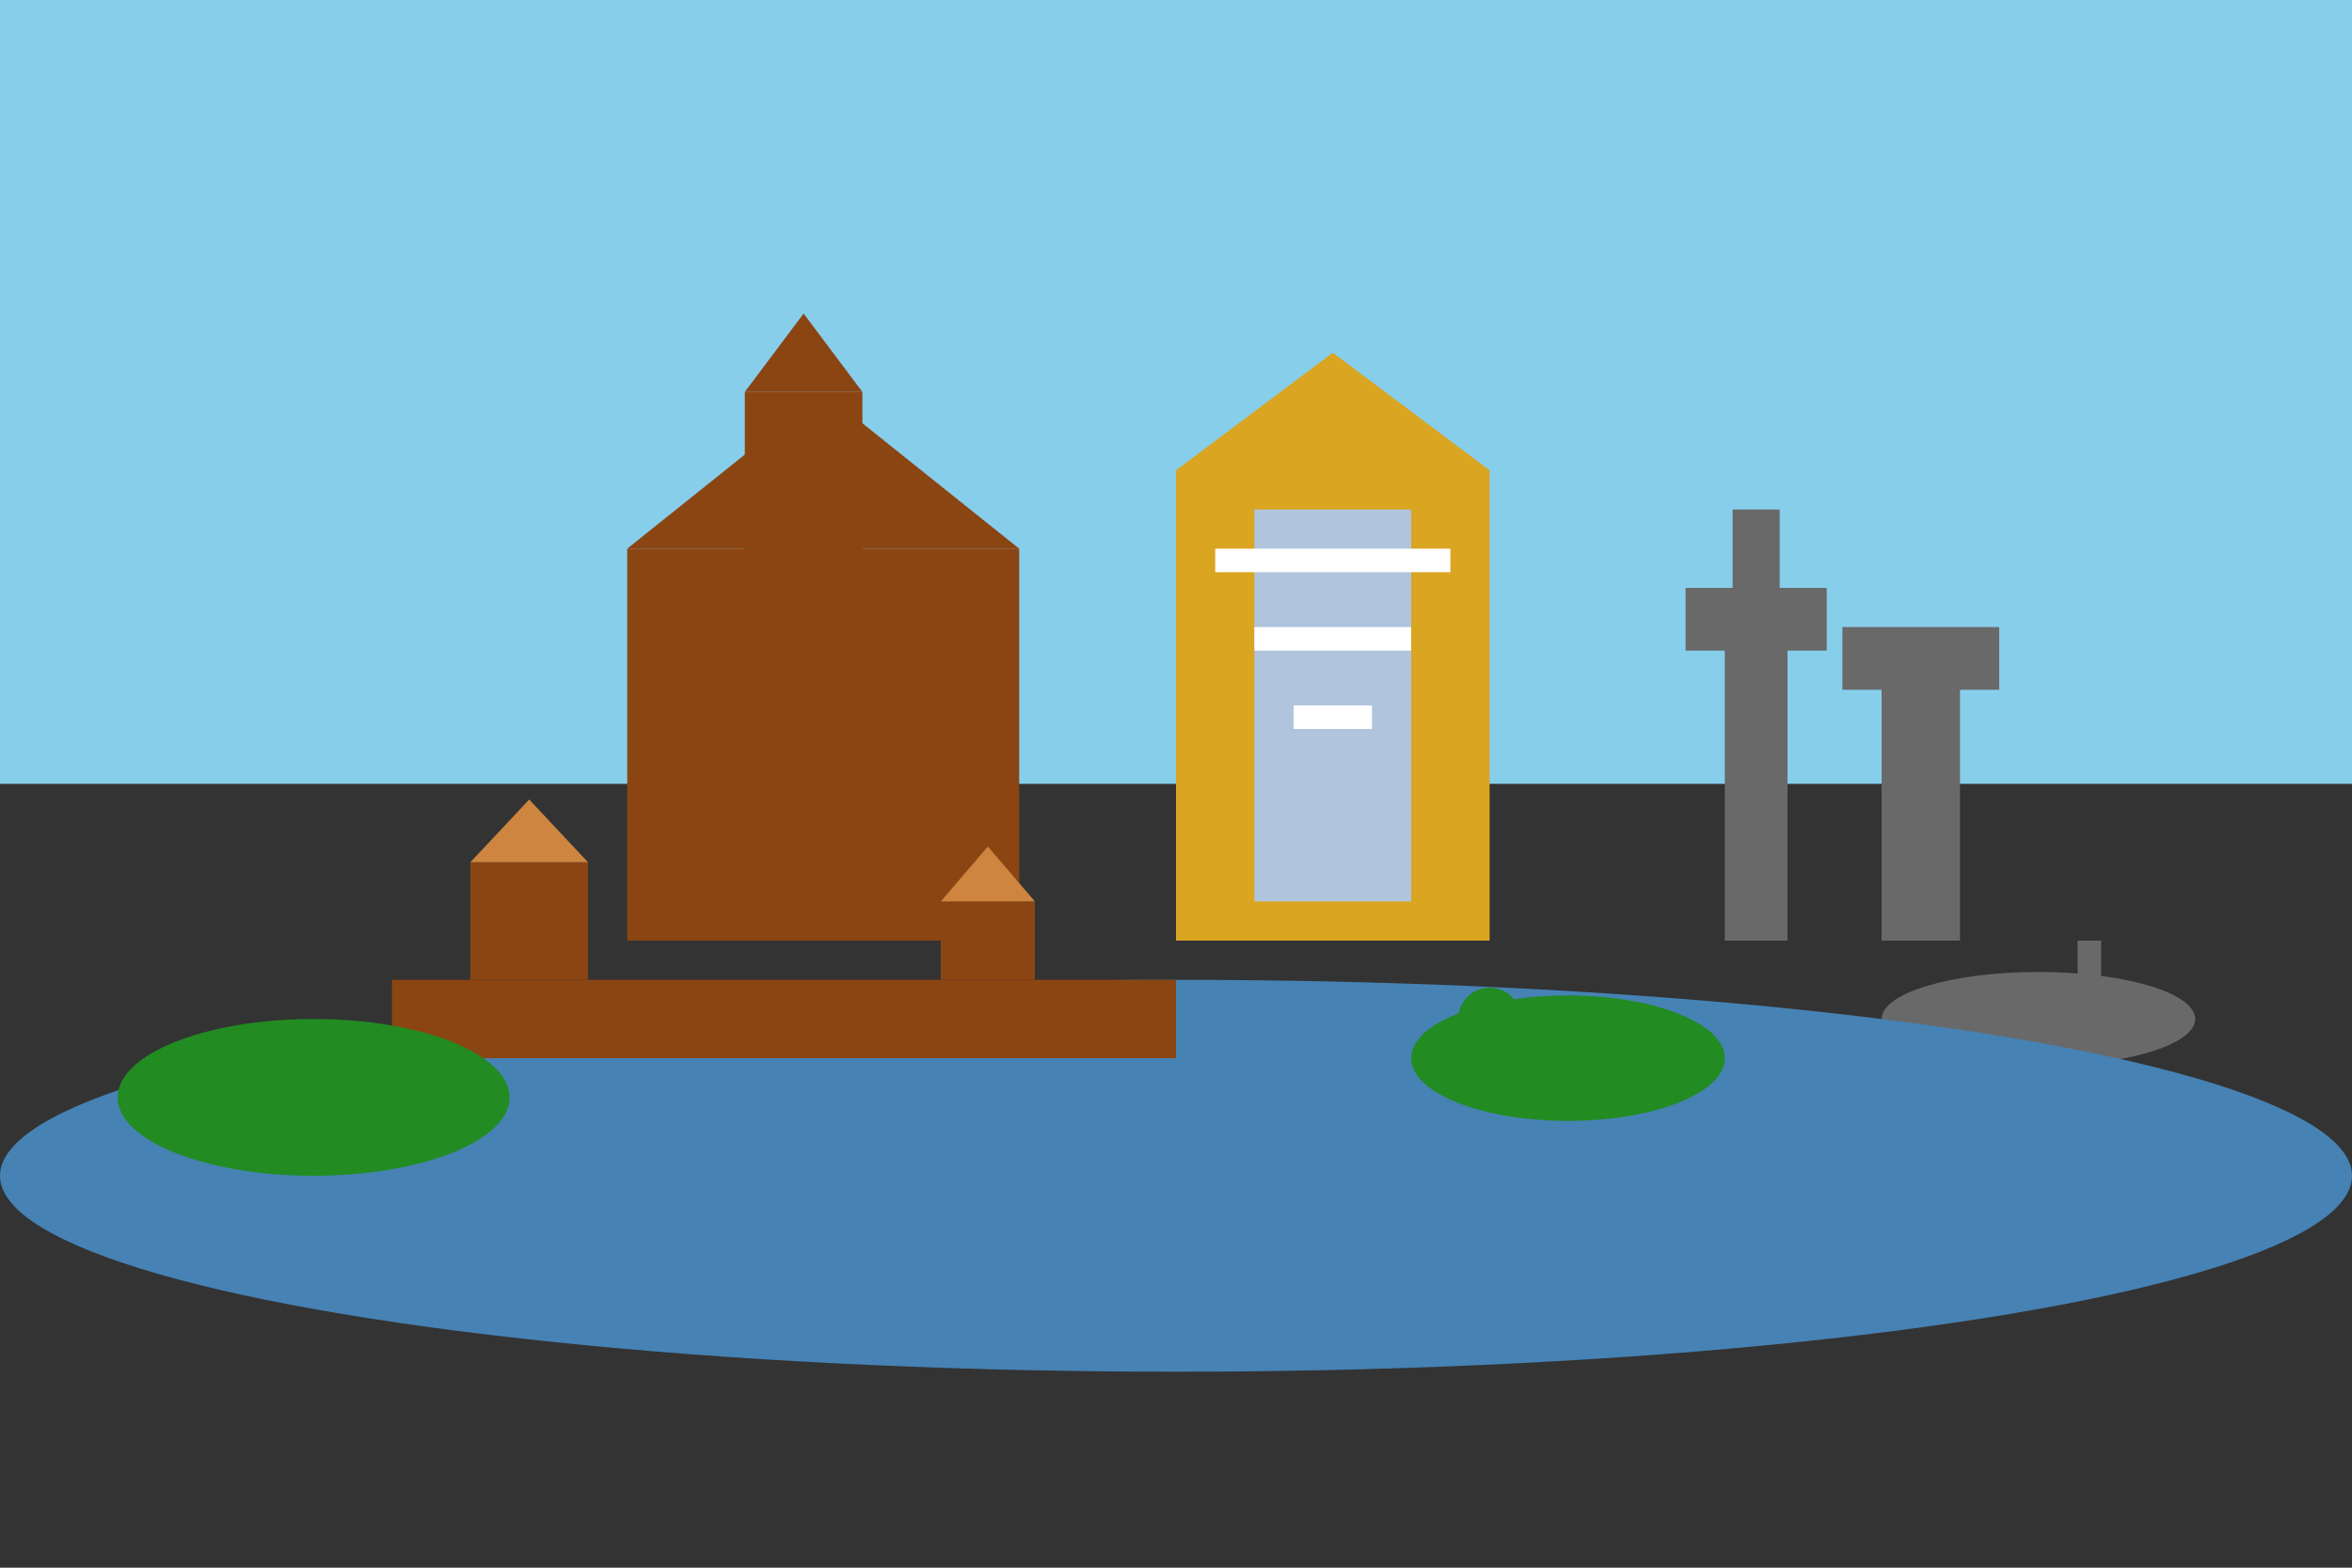
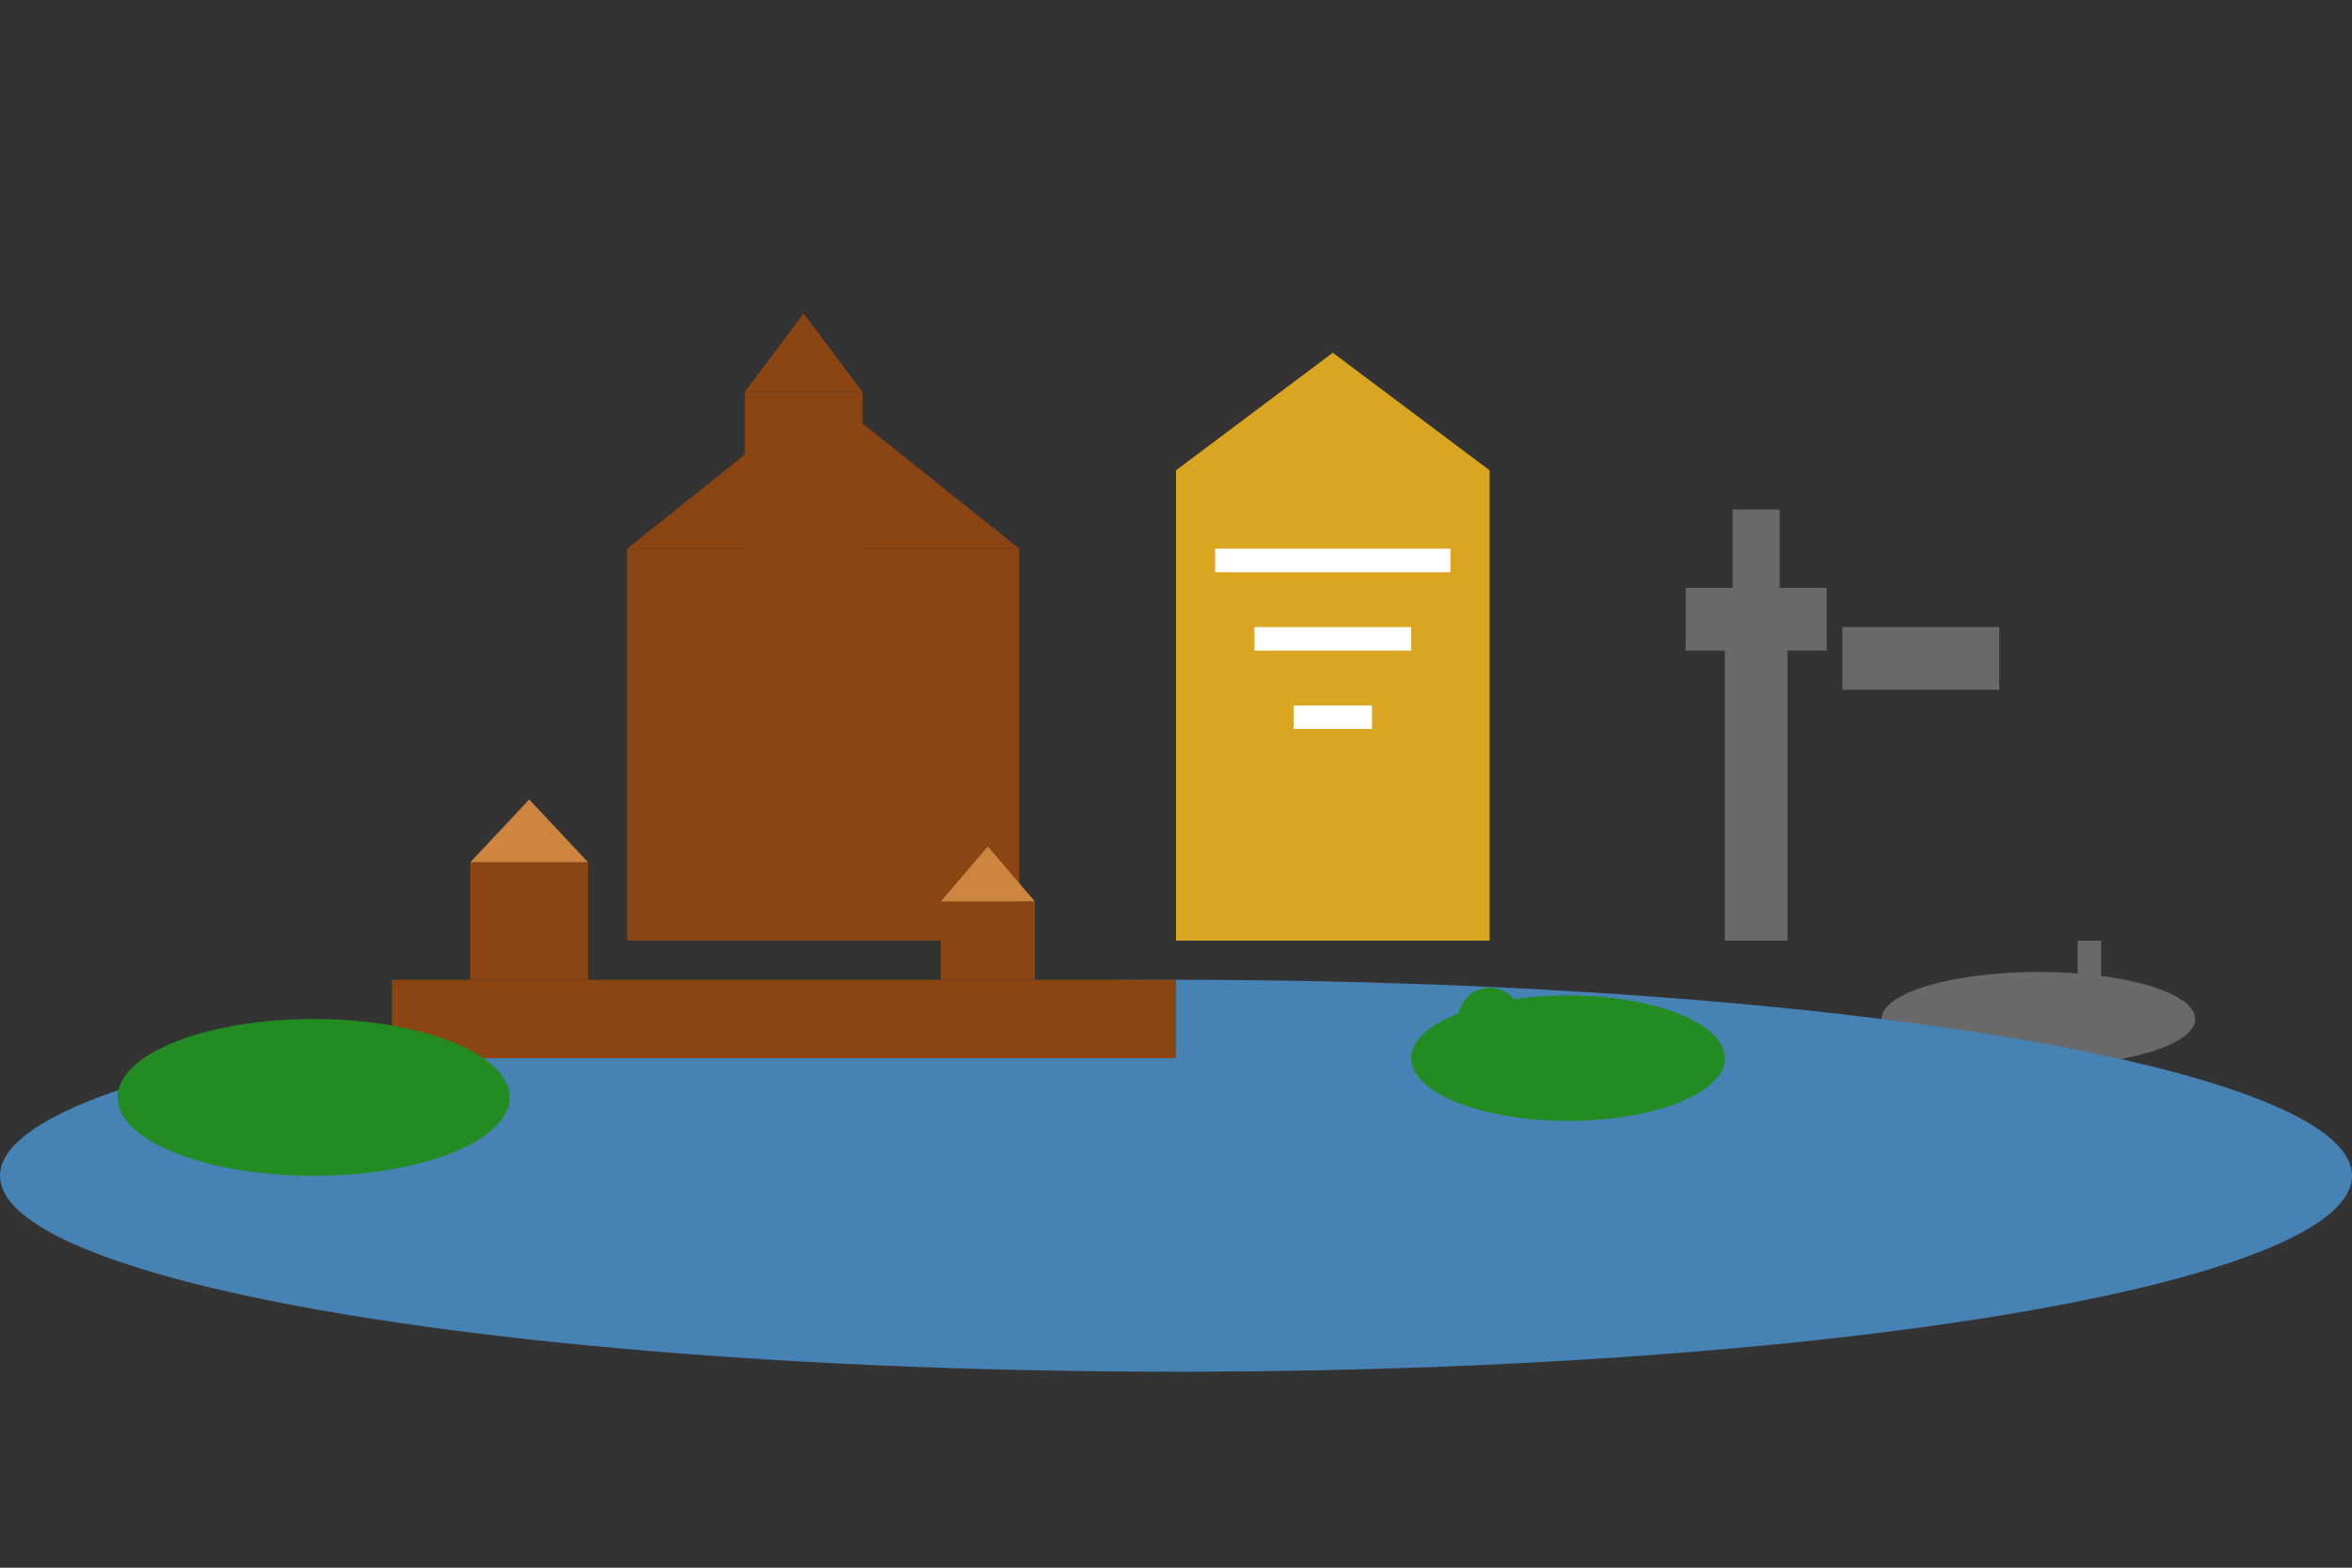
<svg xmlns="http://www.w3.org/2000/svg" viewBox="0 0 300 200" width="300" height="200">
  <rect x="0" y="0" width="300" height="200" fill="#333333" stroke="none" />
  <defs>
    <style>
      .szczecin-castle { fill: #8b4513; }
      .szczecin-modern { fill: #4682B4; }
      .szczecin-port { fill: #696969; }
      .szczecin-water { fill: #4682B4; }
      .szczecin-sky { fill: #87CEEB; }
      .szczecin-green { fill: #228B22; }
      .szczecin-philharmonic { fill: #daa520; }
    </style>
  </defs>
-   <rect width="300" height="100" class="szczecin-sky" />
  <rect x="80" y="70" width="50" height="50" class="szczecin-castle" />
  <polygon points="80,70 105,50 130,70" class="szczecin-castle" />
  <rect x="95" y="50" width="15" height="25" class="szczecin-castle" />
  <polygon points="95,50 102.5,40 110,50" class="szczecin-castle" />
  <rect x="150" y="60" width="40" height="60" class="szczecin-philharmonic" />
  <polygon points="150,60 170,45 190,60" class="szczecin-philharmonic" />
-   <rect x="160" y="65" width="20" height="50" fill="#b0c4de" />
  <rect x="220" y="80" width="8" height="40" class="szczecin-port" />
  <rect x="215" y="75" width="18" height="8" class="szczecin-port" />
  <rect x="221" y="65" width="6" height="20" class="szczecin-port" />
-   <rect x="240" y="85" width="10" height="35" class="szczecin-port" />
  <rect x="235" y="80" width="20" height="8" class="szczecin-port" />
  <ellipse cx="260" cy="130" rx="20" ry="6" class="szczecin-port" />
  <rect x="255" y="125" width="3" height="15" class="szczecin-port" />
  <rect x="265" y="120" width="3" height="20" class="szczecin-port" />
  <ellipse cx="150" cy="150" rx="150" ry="25" class="szczecin-water" />
  <rect x="50" y="125" width="100" height="10" class="szczecin-castle" />
  <rect x="60" y="110" width="15" height="15" class="szczecin-castle" />
  <polygon points="60,110 67.5,102 75,110" fill="#cd853f" />
  <rect x="120" y="115" width="12" height="10" class="szczecin-castle" />
  <polygon points="120,115 126,108 132,115" fill="#cd853f" />
  <ellipse cx="40" cy="140" rx="25" ry="10" class="szczecin-green" />
  <ellipse cx="200" cy="135" rx="20" ry="8" class="szczecin-green" />
  <circle cx="30" cy="135" r="4" class="szczecin-green" />
  <circle cx="50" cy="138" r="5" class="szczecin-green" />
  <circle cx="190" cy="130" r="4" class="szczecin-green" />
  <rect x="155" y="70" width="30" height="3" fill="#ffffff" />
  <rect x="160" y="80" width="20" height="3" fill="#ffffff" />
  <rect x="165" y="90" width="10" height="3" fill="#ffffff" />
</svg>